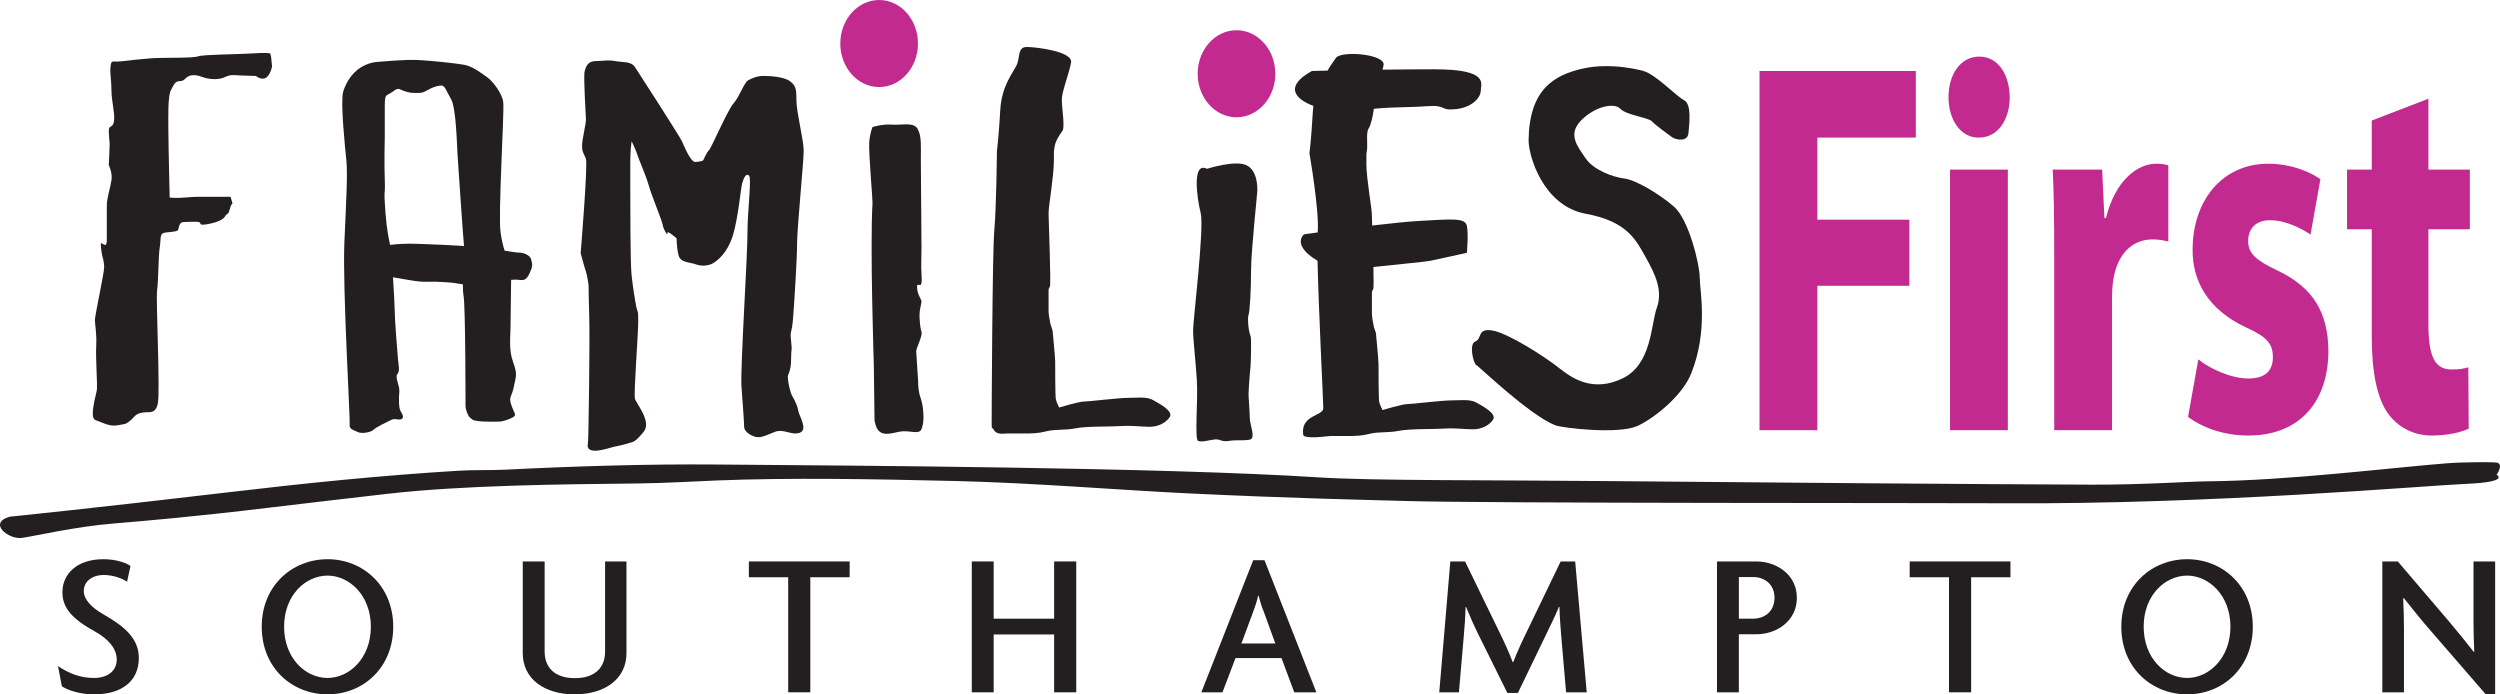
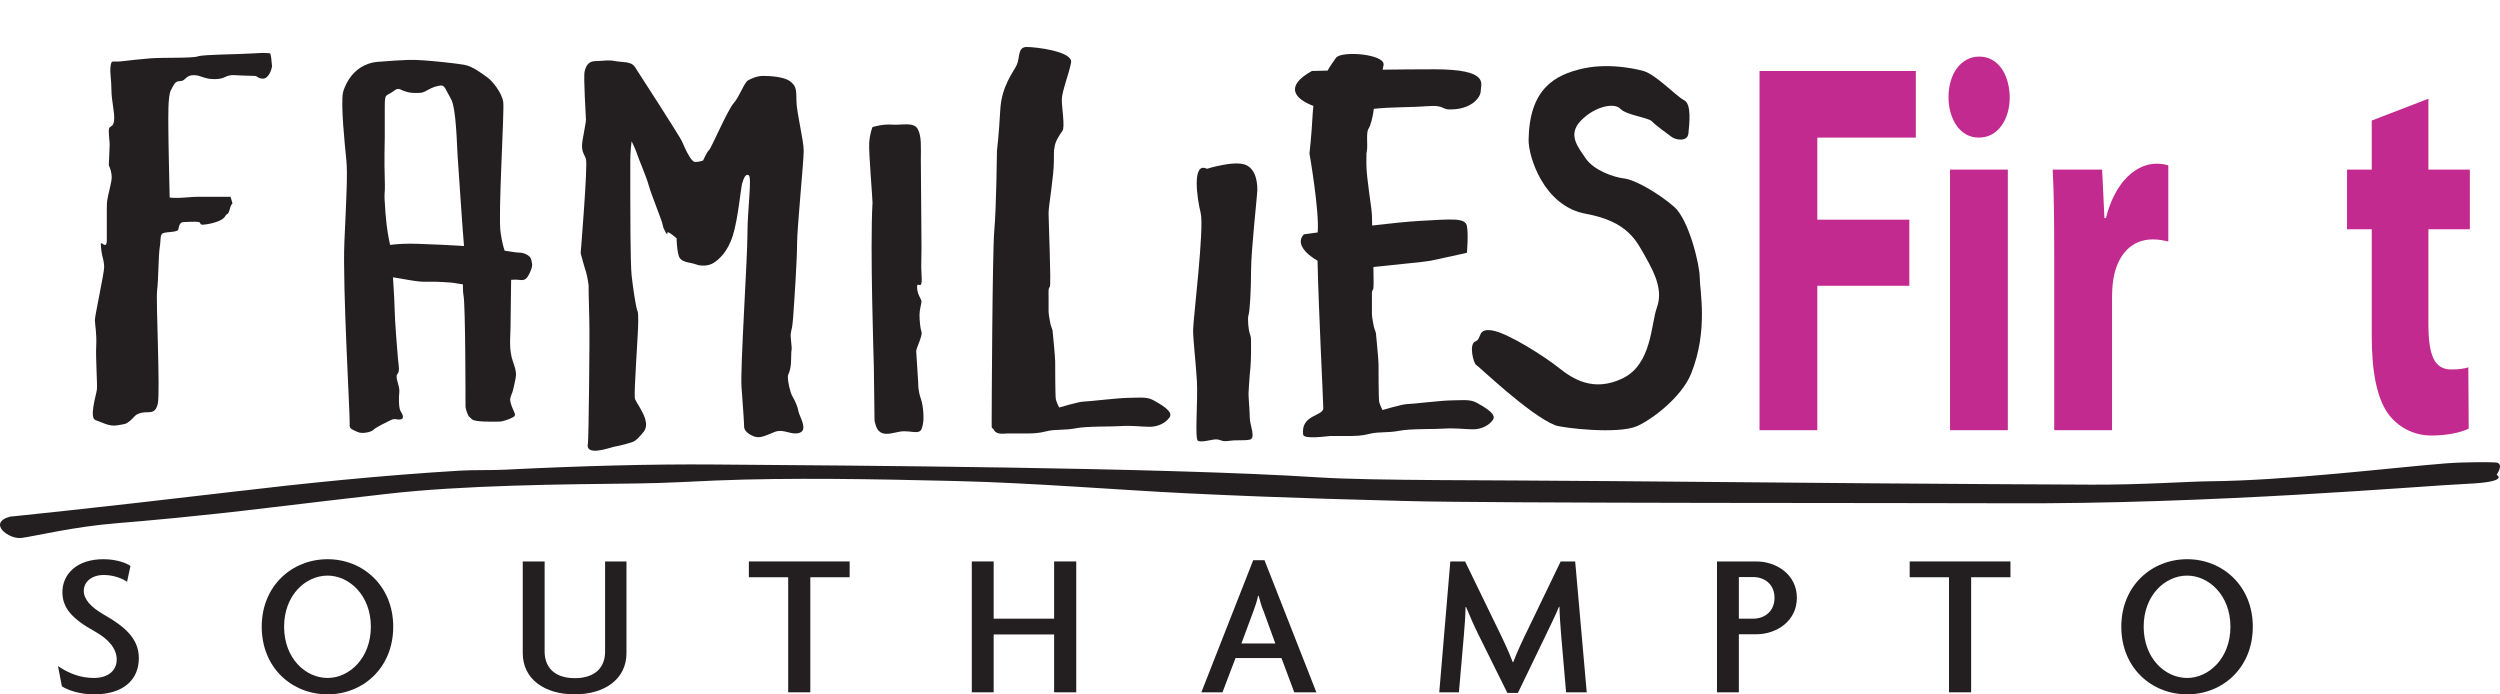
<svg xmlns="http://www.w3.org/2000/svg" version="1.2" baseProfile="tiny" id="Layer_1" x="0px" y="0px" width="448.999px" height="124.705px" viewBox="0 0 448.999 124.705" xml:space="preserve">
-   <path fill="#C32A8F" d="M164.867,7.816c0,4.317-3.122,7.817-6.973,7.817c-3.852,0-6.974-3.5-6.974-7.817  C150.92,3.5,154.042,0,157.894,0C161.745,0,164.867,3.5,164.867,7.816" />
-   <path fill="#C32A8F" d="M229.048,13.246c0,4.317-3.122,7.817-6.973,7.817c-3.853,0-6.975-3.5-6.975-7.817  c0-4.316,3.122-7.816,6.975-7.816C225.926,5.43,229.048,8.93,229.048,13.246" />
  <polygon fill="#C32A8F" points="316.009,12.749 344.08,12.749 344.08,24.714 326.39,24.714 326.39,39.455 342.918,39.455   342.918,51.324 326.39,51.324 326.39,77.263 316.009,77.263 " />
  <path fill="#C32A8F" d="M355.348,24.713c-3.279,0-5.396-3.254-5.396-7.274c0-4.116,2.186-7.275,5.532-7.275s5.396,3.159,5.464,7.275  c0,4.02-2.117,7.274-5.532,7.274H355.348z M350.225,30.458h10.382v46.806h-10.382V30.458z" />
  <path fill="#C32A8F" d="M368.938,45.868c0-6.892-0.068-11.391-0.273-15.411h8.879l0.41,8.711h0.273  c1.707-6.892,5.736-9.764,9.015-9.764c0.957,0,1.435,0.096,2.186,0.287v13.688c-0.819-0.191-1.639-0.383-2.8-0.383  c-3.824,0-6.42,2.776-7.104,7.371c-0.136,0.957-0.204,2.01-0.204,3.254v23.643h-10.382V45.868z" />
-   <path fill="#C32A8F" d="M394.821,64.533c1.912,1.627,5.874,3.446,8.947,3.446c3.142,0,4.439-1.436,4.439-3.829  s-1.024-3.637-4.85-5.36c-6.966-3.255-9.63-8.519-9.562-13.975c0-8.806,5.327-15.411,13.592-15.411c3.893,0,7.308,1.34,9.356,2.776  l-1.775,9.955c-1.502-1.053-4.439-2.584-7.24-2.584c-2.526,0-3.961,1.435-3.961,3.732c0,2.202,1.298,3.446,5.396,5.361  c6.352,3.063,8.947,7.561,9.016,14.357c0,8.806-4.85,15.22-14.411,15.22c-4.371,0-8.264-1.436-10.791-3.351L394.821,64.533z" />
  <path fill="#C32A8F" d="M436.14,17.727v12.73h7.444v10.721h-7.444V58.12c0,5.648,1.024,8.232,4.098,8.232  c1.435,0,2.117-0.096,3.073-0.383l0.068,11.008c-1.299,0.669-3.825,1.244-6.693,1.244c-3.347,0-6.146-1.627-7.854-4.02  c-1.912-2.776-2.868-7.275-2.868-13.88V41.178h-4.439V30.457h4.439V21.65L436.14,17.727z" />
  <path fill="#231F20" d="M16.902,124.705c-2.472,0-4.635-0.698-5.783-1.437l-0.706-3.646c1.942,1.326,4.017,2.138,6.445,2.138  c2.472,0,4.105-1.253,4.105-3.316c0-1.952-1.501-3.683-3.884-5.009c-4.062-2.248-5.872-4.2-5.872-7.073  c0-3.204,2.517-5.929,7.372-5.929c2.252,0,4.106,0.662,4.856,1.214l-0.618,2.837c-0.706-0.515-2.384-1.216-4.149-1.216  c-2.252,0-3.62,1.252-3.62,2.874c0,1.473,1.28,2.91,3.531,4.199c3.885,2.21,6.357,4.383,6.357,7.845  C24.936,122.164,22.067,124.705,16.902,124.705" />
  <path fill="#231F20" d="M58.837,124.705c-6.357,0-11.831-4.715-11.831-12.154c0-7.367,5.474-12.118,11.831-12.118  c6.313,0,11.786,4.751,11.786,12.118C70.624,119.99,65.15,124.705,58.837,124.705 M58.837,103.379c-3.973,0-7.813,3.535-7.813,9.172  c0,5.673,3.84,9.209,7.813,9.209c3.884,0,7.769-3.536,7.769-9.209C66.606,106.914,62.721,103.379,58.837,103.379" />
  <path fill="#231F20" d="M103.2,124.705c-5.385,0-9.314-2.726-9.314-7.402v-16.466h3.929v16.171c0,2.873,1.809,4.788,5.429,4.788  s5.43-1.915,5.43-4.751v-16.208h3.84v16.466C112.514,121.979,108.585,124.705,103.2,124.705" />
  <polygon fill="#231F20" points="145.532,103.673 145.532,124.337 141.559,124.337 141.559,103.673 134.496,103.673 134.496,100.836   152.595,100.836 152.595,103.673 " />
  <polygon fill="#231F20" points="189.321,124.338 189.321,113.949 178.462,113.949 178.462,124.338 174.533,124.338 174.533,100.836   178.462,100.836 178.462,111.113 189.321,111.113 189.321,100.836 193.294,100.836 193.294,124.338 " />
  <path fill="#231F20" d="M232.448,124.338l-2.295-6.152h-8.256l-2.34,6.152h-3.796l9.314-23.722h2.03l9.314,23.722H232.448z   M226.974,109.862c-0.354-0.812-0.662-1.843-0.927-2.874h-0.089c-0.221,1.031-0.573,2.062-0.883,2.874l-2.118,5.709h6.092  L226.974,109.862z" />
  <path fill="#231F20" d="M281.269,124.338l-0.883-10.203c-0.132-1.621-0.265-3.427-0.309-5.157h-0.089  c-0.662,1.658-1.721,3.72-2.428,5.229l-4.943,10.24h-1.898l-5.076-10.24c-0.795-1.584-1.634-3.462-2.34-5.192h-0.089  c-0.044,1.804-0.177,3.72-0.309,5.12l-0.884,10.203h-3.531l1.986-23.502h2.649l5.871,12.082c0.927,1.88,1.986,4.126,2.692,6.005  h0.088c0.707-1.879,1.723-4.016,2.693-6.005l5.827-12.082h2.604l2.074,23.502H281.269z" />
  <path fill="#231F20" d="M315.434,113.913h-3.135v10.424h-3.928v-23.501h7.062c3.62,0,7.284,2.358,7.284,6.521  C322.718,111.557,319.054,113.913,315.434,113.913 M314.861,103.636h-2.562v7.479h2.562c2.03,0,3.84-1.29,3.84-3.757  C318.701,104.925,316.891,103.636,314.861,103.636" />
  <polygon fill="#231F20" points="354.015,103.673 354.015,124.337 350.042,124.337 350.042,103.673 342.979,103.673 342.979,100.836   361.078,100.836 361.078,103.673 " />
  <path fill="#231F20" d="M392.816,124.705c-6.356,0-11.83-4.715-11.83-12.154c0-7.367,5.474-12.118,11.83-12.118  c6.312,0,11.787,4.751,11.787,12.118C404.603,119.99,399.128,124.705,392.816,124.705 M392.816,103.379  c-3.973,0-7.813,3.535-7.813,9.172c0,5.673,3.841,9.209,7.813,9.209c3.885,0,7.77-3.536,7.77-9.209  C400.585,106.914,396.701,103.379,392.816,103.379" />
-   <path fill="#231F20" d="M446.449,124.705l-9.932-11.454c-1.546-1.77-3.355-4.017-4.812-5.858l-0.088,0.038  c0.088,1.989,0.133,3.978,0.133,5.635v11.272h-3.885v-23.501h2.781l9.182,10.756c1.28,1.51,3.134,3.794,4.458,5.487l0.089-0.035  c-0.089-1.732-0.133-3.794-0.133-5.378v-10.83h3.885v23.868H446.449z" />
  <path fill="#231F20" d="M1.792,92.788c0,0,13.981-1.391,39.82-4.443c12.631-1.495,26.727-2.966,40.988-3.817  c2.591-0.154,5.525-0.043,8.093-0.172c13.548-0.685,26.589-1.021,37.363-0.934c24.047,0.193,80.736,0.507,108.733,2.312  c9.634,0.622,30.537,0.463,52.783,0.675c29.947,0.283,64.147,0.546,86.094,0.635c9.124,0.033,17.308-0.57,21.009-0.604  c14.115-0.125,32.639-2.423,42.534-3.215c3.59-0.286,8.741-0.23,9.13-0.161c1.456,0.26,0.044,2.209,0.044,2.209  s2.492,1.281-5.376,1.625c-7.865,0.345-45.726,3.703-82.745,3.488c-12.001-0.07-93.557,0.021-107.551-0.402  c-6.066-0.183-20.121-0.449-39.423-1.379c-12.327-0.593-27.605-1.881-41.666-2.215c-14.722-0.351-29.612-0.63-43.033-0.093  c-3.361,0.135-9.051,0.477-14.051,0.532c-14.093,0.153-31.404,0.319-44.945,1.86c-5.923,0.674-15.264,1.77-21.442,2.513  c-12.95,1.564-22.276,2.37-27.403,2.787c-7.571,0.616-14.551,2.326-16.88,2.623C1.538,96.905-2.278,93.924,1.792,92.788" />
  <path fill="#231F20" d="M48.541,9.591c0,0-0.792-0.178-3.169,0c-2.378,0.177-8.874,0.177-9.826,0.533  c-0.951,0.356-6.339,0.178-8.559,0.356c-2.218,0.178-3.644,0.356-5.229,0.533c-1.586,0.177-1.742-0.357-1.902,0.888  c-0.159,1.244,0.158,2.31,0.158,4.263c0,1.954,0.633,4.087,0.476,5.508c-0.158,1.421-0.951,0.71-0.951,1.775  c0,1.066,0.158,1.956,0.158,2.488c0,0.533-0.158,3.731-0.158,3.731s0.713,1.421,0.475,2.753c-0.237,1.333-0.594,2.531-0.713,3.331  c-0.119,0.8-0.119,0.666-0.119,2.265v5.063c0,1.999-1.07,0-1.07,0.799c0,0.799,0.238,1.999,0.238,1.999s0.356,1.066,0.356,2.131  c0,1.066-1.663,8.661-1.663,9.461c0,0.799,0.356,2.397,0.237,4.663c-0.118,2.265,0.239,6.928,0.119,7.861  c-0.119,0.933-1.426,5.063-0.237,5.462c1.188,0.4,2.495,1.199,3.921,0.933c1.427-0.267,1.427-0.134,2.259-0.798  c0.832-0.669,0.832-1.201,2.139-1.468c1.309-0.265,2.378,0.4,2.853-1.597c0.476-2-0.356-18.654-0.118-20.386  c0.237-1.732,0.237-6.262,0.474-7.728c0.238-1.465,0-2.265,0.595-2.531c0.594-0.267,2.615-0.133,2.734-0.666  c0.12-0.534,0.238-1.333,0.951-1.333c0.713,0,2.139-0.132,2.734,0c0.594,0.133-0.238,0.667,1.426,0.4s2.972-0.8,3.328-1.466  c0.357-0.666,0.476,0,0.832-1.331c0.357-1.334,0.595-0.534,0.357-1.334L41.41,35.35h-1.546h-2.258h-2.258c0,0-0.833,0-2.259,0.134  c-1.426,0.132-2.615,0-2.615,0s-0.238-10.127-0.238-12.259c0-2.131-0.119-5.995,0.476-7.061c0.594-1.066,0.713-1.599,1.664-1.599  s0.951-1.066,2.376-1.066c1.427,0,1.785,0.712,3.806,0.712c2.02,0,1.9-0.845,3.683-0.712c1.783,0.134,3.726,0.09,3.765,0.179  c0,0,1.11,0.889,1.902,0.177c0.792-0.71,0.95-1.953,0.95-1.953l-0.158-1.6L48.541,9.591z" />
  <path fill="#231F20" d="M93.337,45.377c-0.442,0-1.599-0.172-2.703-0.353c-0.243-0.705-0.486-1.642-0.73-3.278  c-0.475-3.198,0.714-21.851,0.476-23.451c-0.238-1.598-1.902-3.73-2.852-4.396c-0.951-0.666-2.615-1.999-4.161-2.265  c-1.545-0.267-5.349-0.666-7.369-0.8c-2.02-0.132-2.972-0.132-8.083,0.267c-5.111,0.4-6.299,5.463-6.299,5.463  c-0.476,1.999,0.356,9.859,0.593,12.258c0.238,2.397,0,6.662-0.356,14.656c-0.357,7.994,1.07,31.976,0.951,32.775  c-0.119,0.799,0.594,0.933,1.427,1.332c0.832,0.4,2.496,0,2.852-0.399c0.357-0.399,2.258-1.332,3.091-1.732  c0.832-0.399,1.069,0,1.782-0.134c0.713-0.131,0.357-0.932,0-1.464c-0.356-0.534-0.356-2.4-0.238-3.465  c0.12-1.067-0.831-2.665-0.356-3.198c0.476-0.533,0.238-1.465,0.119-2.665c-0.119-1.198-0.594-7.327-0.594-8.793  c0-0.828-0.152-3.488-0.306-5.934c0.674,0.111,1.583,0.27,2.914,0.497c3.092,0.527,2.834,0.176,5.927,0.351  c2.721,0.155,1.853,0.173,3.712,0.415c-0.003,0.832,0.028,1.551,0.115,2.007c0.356,1.864,0.356,19.053,0.356,19.851  c0,0.799,0.595,1.866,0.595,1.866l0.593,0.532c0.595,0.534,4.28,0.401,4.874,0.401s1.783-0.401,2.497-0.801  c0.712-0.399,0.118-0.799-0.358-2.264c-0.475-1.466,0.119-1.331,0.476-3.198c0.357-1.865,0.714-2.131-0.118-4.396  c-0.833-2.265-0.476-4.664-0.476-6.129c0-1.257,0.087-6.526,0.111-8.674c1.171-0.102,1.342,0.039,1.925,0.039  c0.644,0,1.03-0.352,1.546-1.582c0.515-1.23,0.257-1.406,0.128-2.109C95.27,45.904,94.111,45.377,93.337,45.377 M82.772,44.147  c-2.835-0.176-3.222-0.176-7.603-0.352c-2.243-0.09-3.933,0.039-5.11,0.191c-0.238-1.145-0.592-2.651-0.836-5.839  c-0.357-4.663,0-2.397-0.119-5.995c-0.12-3.597,0-6.129,0-7.594v-5.329c0-0.8,0-1.199,0.119-1.733  c0.118-0.533,0.713-0.533,1.546-1.199c0.831-0.666,1.187-0.133,1.663,0c0.475,0.134,0.95,0.4,2.139,0.4s1.308,0,2.259-0.533  c0.95-0.533,1.426-0.665,2.258-0.799c0.832-0.134,0.952,0.799,1.903,2.399c0.95,1.597,1.069,8.393,1.188,10.125  c0.112,1.633,0.963,14.392,1.159,16.295C83.15,44.171,82.969,44.159,82.772,44.147" />
  <path fill="#231F20" d="M143.155,43.745c0-2.799,1.188-14.656,1.188-16.655c0-1.998-1.306-6.928-1.306-9.059  c0-2.133-0.12-2.665-1.189-3.465c-1.069-0.799-3.685-0.933-4.755-0.933c-1.069,0-2.021,0.4-2.734,0.8s-1.544,2.931-2.615,4.13  c-1.069,1.2-4.041,8.127-4.398,8.393c-0.356,0.268-1.069,1.867-1.069,1.867s-0.595,0.266-1.426,0.266  c-0.832,0-2.021-2.931-2.378-3.731c-0.356-0.799-7.726-12.258-8.439-13.323c-0.713-1.066-2.139-0.8-3.566-1.066  c-1.426-0.266-2.02,0-3.447,0c-1.426,0-1.783,0.932-2.021,1.865c-0.238,0.933,0.238,8.128,0.238,8.661s-0.238,1.465-0.594,3.597  c-0.357,2.132,0.238,2.398,0.594,3.464c0.357,1.065-0.951,16.92-0.951,16.92s0.713,2.665,0.951,3.332  c0.238,0.666,0.476,2.397,0.476,2.397s0,2.399,0.119,5.863c0.118,3.465-0.117,22.001-0.238,22.516  c-0.594,2.532,3.923,0.801,4.636,0.668c0.714-0.135,1.903-0.4,2.734-0.668c0.832-0.266,1.07-0.132,2.615-1.999  c1.545-1.864-1.307-5.062-1.545-5.995c-0.238-0.933,0.594-11.591,0.594-13.857c0-2.265-0.12-1.465-0.357-2.664  c-0.238-1.2-0.595-3.465-0.832-5.596c-0.238-2.132-0.238-12.392-0.238-15.188v-4.665c0-1.198,0-2.531,0.238-4.263  c0,0,0.832,1.732,1.069,2.532c0.238,0.799,1.546,3.73,2.021,5.462c0.476,1.732,2.377,6.263,2.497,7.061  c0.118,0.8,0.95,2.132,0.831,1.467c-0.119-0.667,1.664,0.932,1.664,0.932s0,1.733,0.357,3.064c0.357,1.333,2.021,1.2,3.091,1.599  c1.069,0.4,2.376,0.267,3.208-0.266c0.833-0.533,2.497-1.865,3.448-4.93c0.95-3.064,1.426-8.527,1.664-9.326  c0.238-0.8,0.594-1.865,1.189-1.466c0.593,0.4-0.238,6.129-0.238,10.526c0,4.396-1.308,24.249-1.07,27.446  c0.237,3.198,0.475,6.53,0.475,7.194c0,0.668,0.713,1.333,1.783,1.733c1.07,0.398,2.021-0.133,3.685-0.8  c1.665-0.666,2.972,0.667,4.516,0.135c1.546-0.534-0.118-3.065-0.237-3.864c-0.119-0.799-0.594-1.867-1.07-2.666  c-0.475-0.799-0.832-2.798-0.832-3.465c0-0.665,0.595-0.932,0.595-3.33s0.237-0.799,0-3.065c-0.238-2.264,0.118-1.065,0.356-4.263  C142.68,53.87,143.155,46.542,143.155,43.745" />
  <path fill="#231F20" d="M164.907,68.66c0-0.533-0.357-5.063-0.357-5.596c0-0.533,1.189-2.798,0.951-3.464  c-0.238-0.667-0.357-2.131-0.357-3.065c0-0.932,0.357-1.998,0.357-2.398s-0.792-1.244-0.792-2.575c0-1.332,1.07,1.199,0.792-2.488  c-0.102-1.354,0-2.265,0-4.663s-0.119-13.59-0.119-15.855s0.158-4.042-0.554-5.373c-0.713-1.333-2.853-0.667-4.636-0.8  c-1.783-0.133-3.487,0.444-3.487,0.444s-0.475,1.065-0.594,2.798c-0.12,1.732,0.626,10.26,0.594,10.792  c-0.475,7.994,0.238,29.046,0.238,29.445c0,0.4,0.119,9.059,0.119,9.459c0,0.401,0.118,0.668,0.118,0.668s0.12,0.798,0.595,1.332  c0.475,0.532,1.188,0.798,2.852,0.4c1.665-0.4,2.022-0.269,3.447-0.135c1.427,0.135,1.427-0.399,1.665-1.332  c0.237-0.933,0.119-3.331-0.357-4.663C164.907,70.258,164.907,69.194,164.907,68.66" />
  <path fill="#231F20" d="M207.102,71.857c-1.188-0.667-2.852-0.401-4.516-0.401s-7.131,0.668-7.964,0.668  c-0.832,0-4.397,1.064-4.397,1.064s-0.476-0.932-0.594-1.464c-0.12-0.534-0.12-5.996-0.12-6.796c0-0.799-0.475-5.595-0.475-5.595  l-0.356-1.066c0,0-0.357-1.733-0.357-2.266v-3.597c0-0.533,0-0.533,0.237-0.932c0.238-0.4-0.237-11.858-0.237-13.191  c0-1.332,0.951-6.661,0.951-9.326c0-2.664,0-1.466,0.119-2.532c0.118-1.066,0.95-2.264,1.425-2.931  c0.475-0.666-0.118-4.131-0.118-5.596s1.307-4.663,1.664-6.662s-6.3-2.797-7.964-2.797s-1.189,1.865-1.782,3.197  c-0.596,1.332-2.735,3.731-2.973,8.128c-0.236,4.397-0.593,7.327-0.593,7.327s-0.119,10.526-0.476,14.257  c-0.356,3.731-0.475,33.042-0.475,34.508s0,0.666,0.475,1.466c0.476,0.799,1.902,0.533,2.258,0.533h2.853  c1.664,0,2.733,0,4.279-0.402c1.545-0.399,3.209-0.131,5.23-0.532c2.021-0.399,6.42-0.267,8.201-0.399  c1.783-0.133,3.685,0.132,5.111,0.132c1.427,0,2.854-0.664,3.567-1.732C210.789,73.856,208.291,72.524,207.102,71.857" />
  <path fill="#231F20" d="M265.174,72.31c-1.188-0.666-2.851-0.401-4.514-0.401c-1.666,0-7.133,0.669-7.966,0.669  c-0.829,0-4.397,1.063-4.397,1.063s-0.475-0.931-0.594-1.463c-0.119-0.534-0.119-5.997-0.119-6.796c0-0.8-0.475-5.596-0.475-5.596  l-0.357-1.066c0,0-0.356-1.732-0.356-2.265v-3.598c0-0.532,0-0.532,0.237-0.932c0.089-0.149,0.078-1.844,0.03-3.977  c4.104-0.456,9.106-0.889,10.229-1.114c1.51-0.301,6.562-1.432,6.562-1.432s0.302-3.319,0-4.827  c-0.303-1.507-2.715-1.207-8.447-0.905c-2.039,0.108-5.26,0.444-8.565,0.833c-0.027-0.867-0.045-1.51-0.045-1.769  c0-1.331-0.997-6.651-0.997-9.316s0-1.466,0.12-2.532c0.116-1.066-0.188-3.142,0.286-3.808c0.363-0.51,0.765-2.139,0.936-3.535  c3.318-0.35,6.36-0.229,9.396-0.462c3.92-0.301,2.265,0.829,5.279,0.527c3.016-0.3,4.525-2.111,4.525-3.318  c0-1.208,1.66-3.846-8.295-3.846c-3.05,0-6.297,0.028-9.336,0.068c0.071-0.287,0.133-0.56,0.178-0.814  c0.357-1.999-7.661-2.648-8.566-1.29c-0.741,1.111-1.077,1.483-1.488,2.274c-1.747,0.037-2.811,0.064-2.811,0.064  c-4.982,2.75-3.111,5.008,0.256,6.276c-0.047,0.374-0.086,0.768-0.109,1.203c-0.236,4.397-0.593,7.327-0.593,7.327  s1.812,10.42,1.476,14.195c-1.513,0.203-2.463,0.336-2.463,0.336c-1.476,1.476,0.081,3.395,2.437,4.745  c0.188,8.819,1.034,25.327,1.034,26.478c0,1.466-4.073,1.131-3.62,4.751c0.113,0.922,4.511,0.249,4.868,0.249h2.853  c1.663,0,2.733,0,4.277-0.402c1.546-0.399,3.21-0.13,5.231-0.531c2.02-0.4,6.417-0.268,8.201-0.4  c1.783-0.132,3.686,0.132,5.11,0.132c1.428,0,2.853-0.664,3.566-1.732C268.862,74.31,266.364,72.977,265.174,72.31" />
  <path fill="#231F20" d="M305.272,49.851c0-2.316-1.957-10.387-4.591-12.704c-2.636-2.317-6.964-4.863-8.978-5.095  c-2.016-0.231-5.529-1.534-6.924-3.618c-1.396-2.087-3.309-4.24-0.83-6.789c2.478-2.548,5.978-3.271,7.061-2.112  c1.088,1.159,5.058,1.568,5.678,2.262c0.621,0.697,2.989,2.378,3.608,2.841c0.622,0.465,2.789,0.927,2.944-0.695  c0.155-1.621,0.617-5.251-0.779-5.945c-1.396-0.696-4.975-4.556-7.297-5.25c0,0-5.531-1.612-10.799-0.453  c-5.268,1.159-9.693,3.771-9.831,12.821c-0.044,2.905,2.655,11.883,10.245,13.273c7.594,1.39,9.096,4.832,10.801,7.844  c1.703,3.011,3.085,5.974,2,8.987c-1.085,3.011-0.889,10.185-6.154,12.734c-5.27,2.547-9.019,0.044-11.354-1.81  c-2.756-2.187-9.258-6.324-12.047-6.788c-2.789-0.463-1.807,1.497-3.044,1.961c-1.241,0.463-0.327,3.992,0.138,4.224  c0.465,0.231,9.521,8.985,14.191,10.838c1.205,0.479,11.267,1.669,14.706,0.155c2.634-1.159,8.026-5.189,9.733-9.485  C306.833,59.297,305.272,52.168,305.272,49.851" />
  <path fill="#231F20" d="M224.688,48.644c0-3.62,1.133-13.802,1.133-14.48c0-0.679,0-3.621-2.037-4.525  c-2.036-0.906-7.014,0.678-7.014,0.678c-2.715-1.357-1.811,5.204-1.131,7.919c0.678,2.715-1.358,19.232-1.358,21.042  c0,1.81,0.452,5.43,0.678,9.05c0.227,3.619-0.452,10.633,0.227,10.859c0.679,0.227,1.357,0,2.715-0.227  c1.357-0.226,1.207,0.453,2.791,0.227c1.583-0.227,2.639,0,3.771-0.227c1.131-0.226,0-2.715,0-3.846c0-1.132-0.226-3.62-0.226-4.299  c0-0.678,0.226-3.619,0.226-3.619s0.226-1.584,0.226-4.299c0-2.715,0-2.262-0.226-2.941s-0.452-2.715-0.226-3.394  C224.462,55.884,224.688,52.264,224.688,48.644" />
</svg>